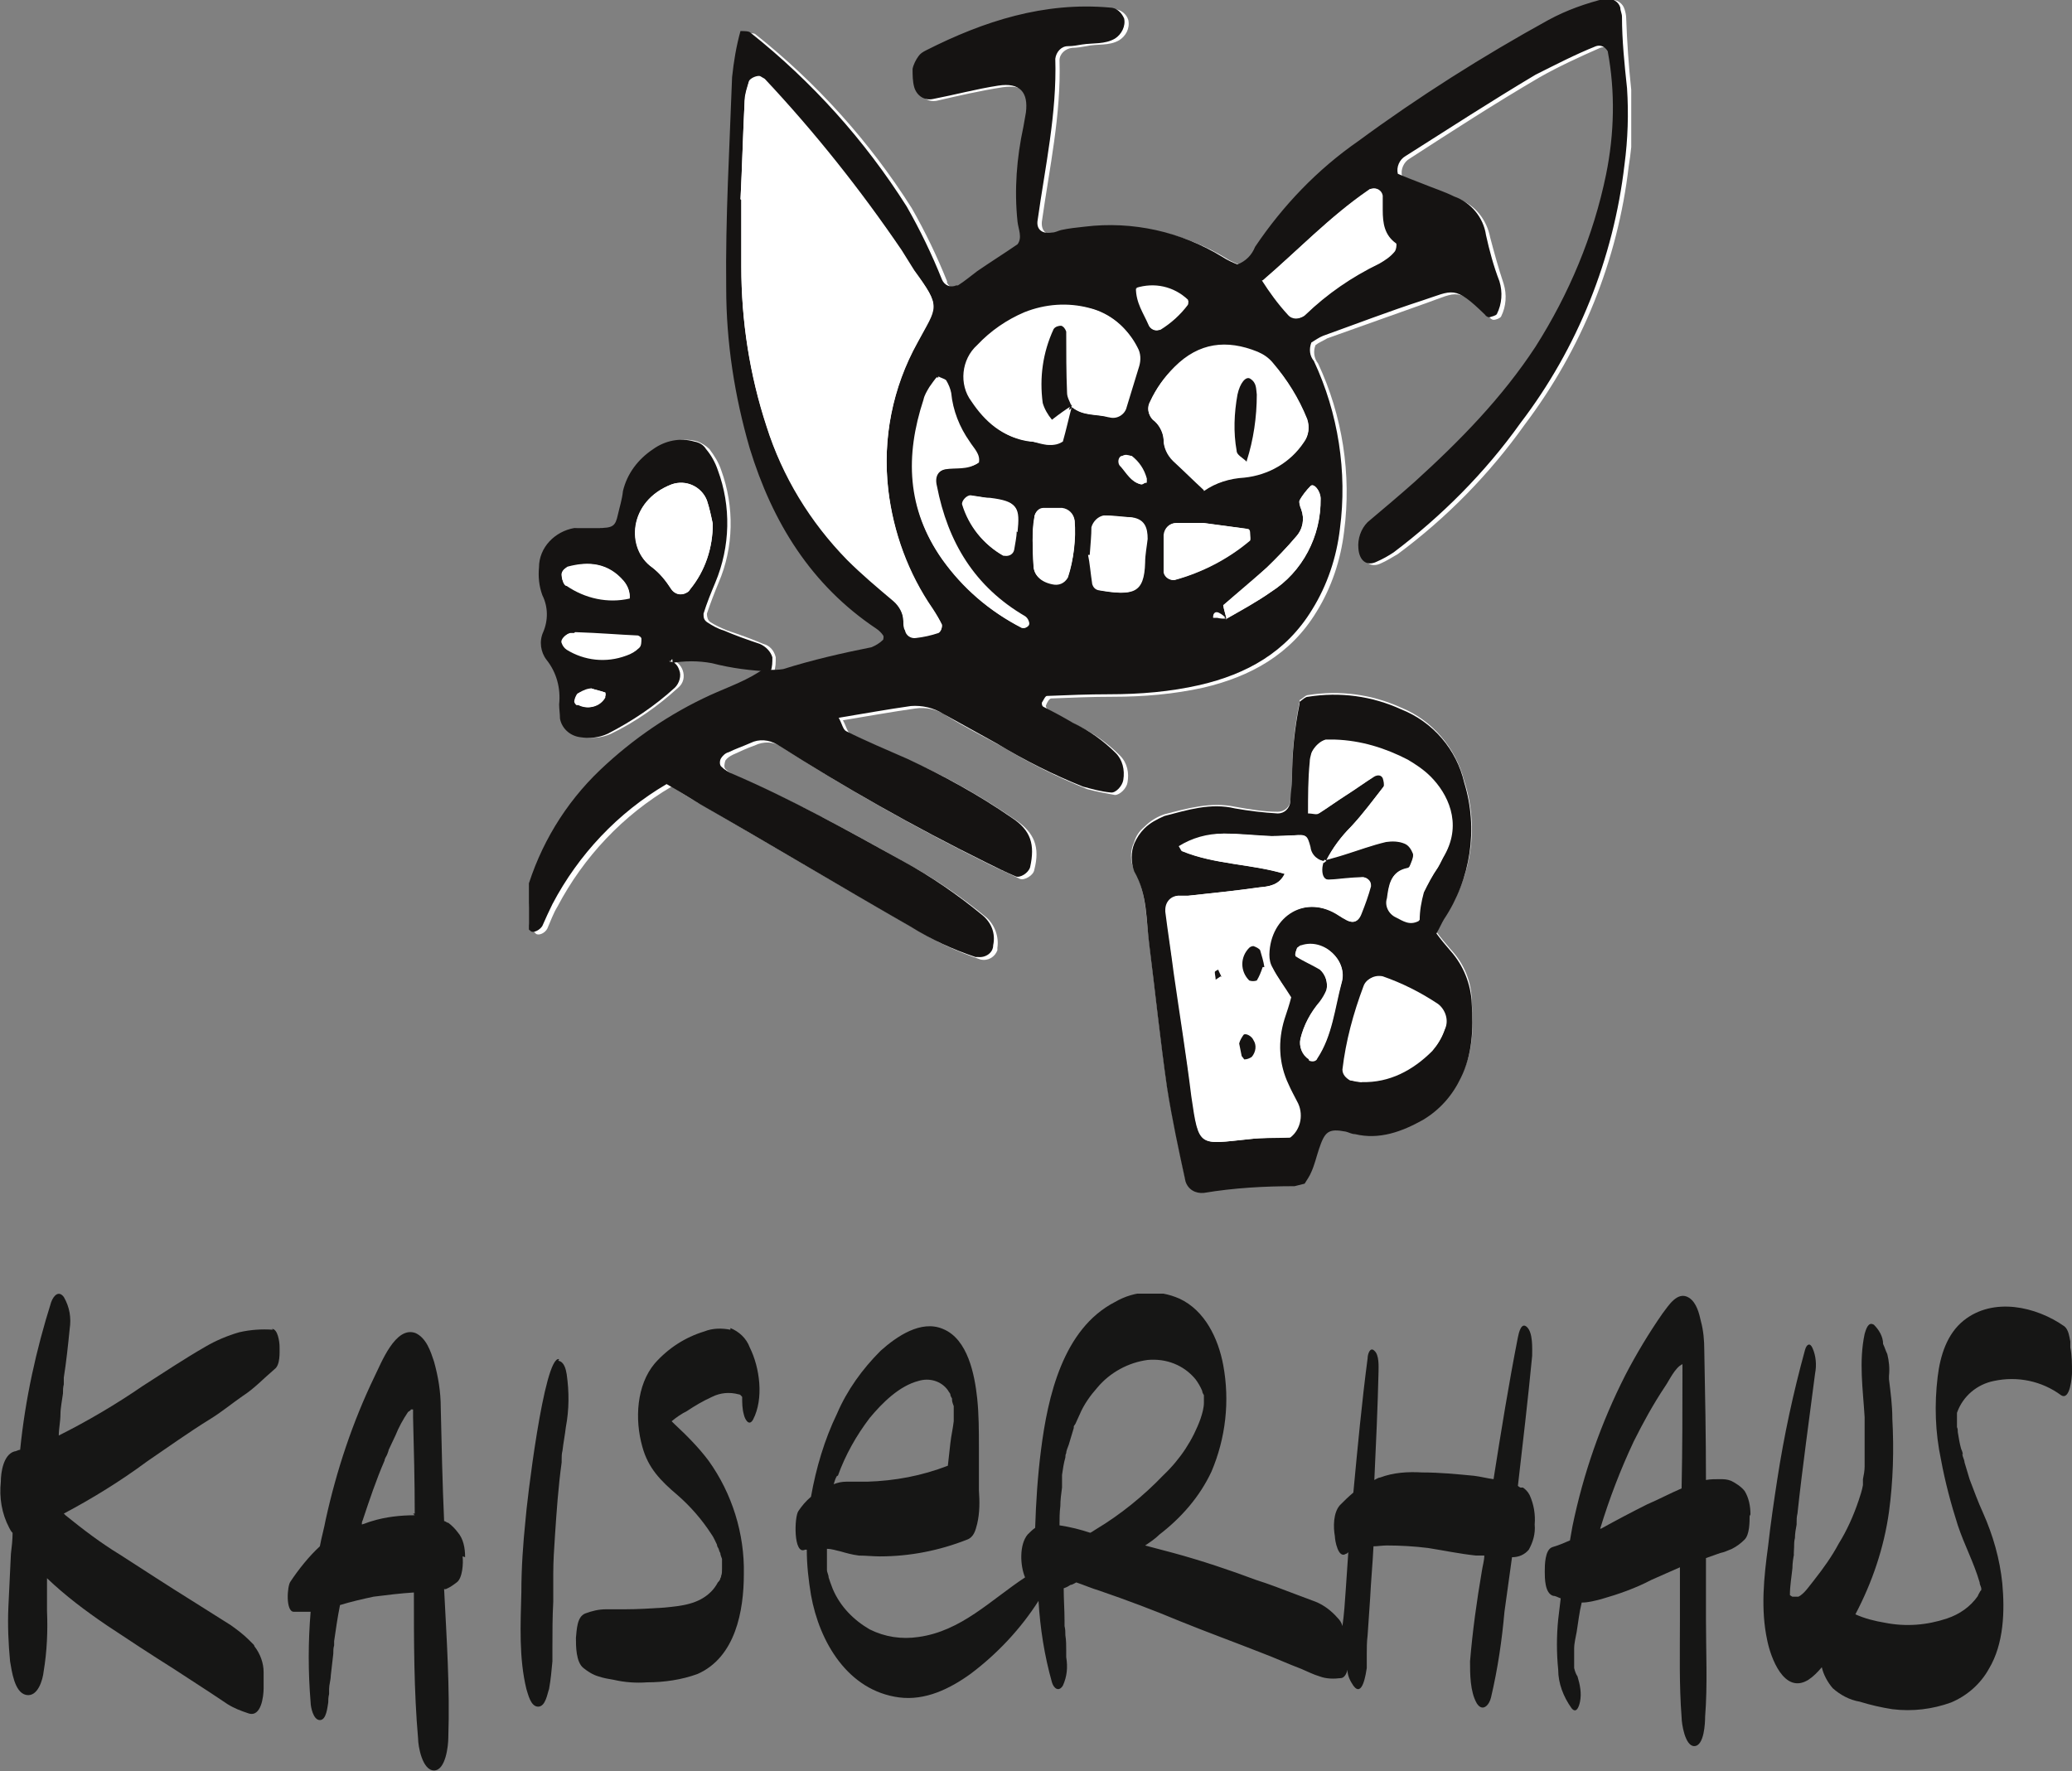
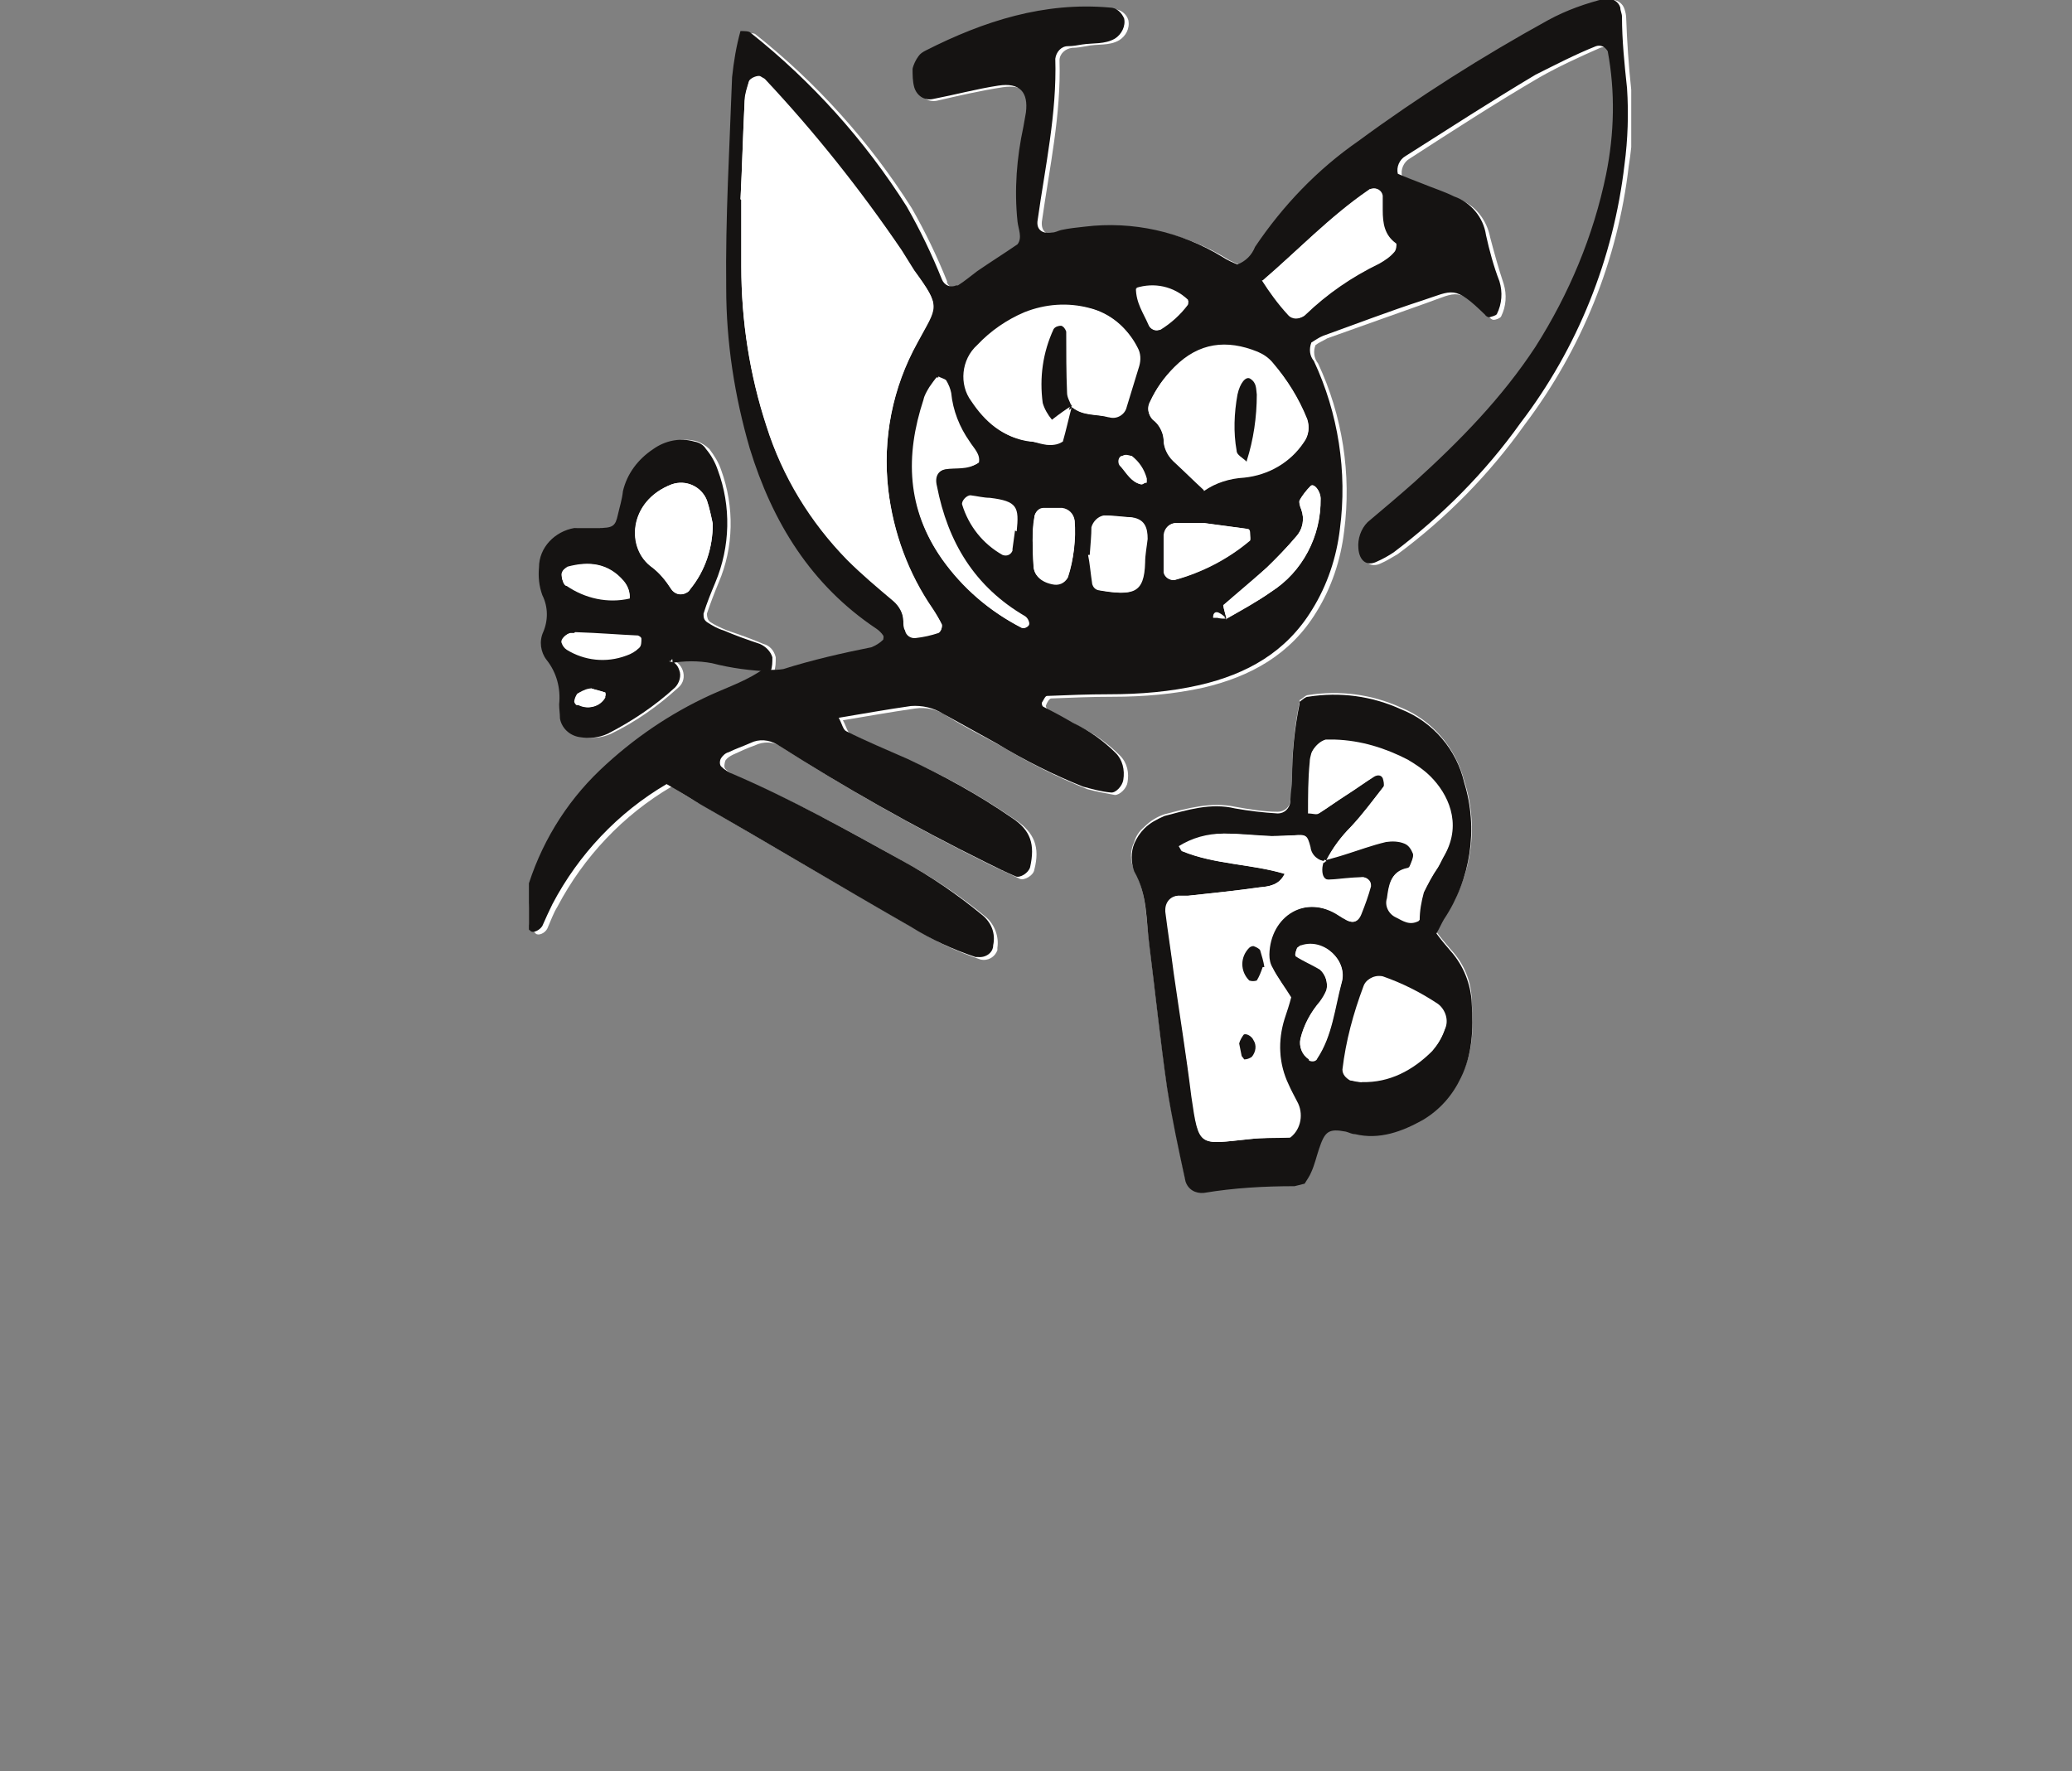
<svg xmlns="http://www.w3.org/2000/svg" id="Ebene_1" version="1.1" viewBox="0 0 246.8 211">
  <rect x="0" y="0" width="246.8" height="211" fill="#808080" stroke="none" />
  <defs>
    <style>
      .st0 {
        fill: none;
      }

      .st1 {
        fill: #151312;
      }

      .st2 {
        clip-path: url(#clippath-1);
      }

      .st3 {
        fill: #fff;
      }

      .st4 {
        fill: #161615;
      }

      .st5 {
        clip-path: url(#clippath);
      }
    </style>
    <clipPath id="clippath">
      <rect class="st0" x="63" width="131.3" height="142.1" />
    </clipPath>
    <clipPath id="clippath-1">
-       <rect class="st0" x="0" y="154.1" width="246.8" height="56.9" />
-     </clipPath>
+       </clipPath>
  </defs>
  <g id="Gruppe_308">
    <g class="st5">
      <g id="Gruppe_307">
        <path id="Pfad_31" class="st3" d="M79.8,78.9c1.6-.4,3.3-.4,4.9,0,2.3.6,4.7.9,7.1.9-2,1.6-4.4,2.3-6.6,3.3-4.8,2.2-9.3,5.3-13.1,8.9-4.2,3.9-7.2,8.9-8.8,14.5-.3,1.1-.4,2.2-.3,3.4,0,.5.5.9.8,1.3.3.3,1.1,0,1.4-.6.4-.9.7-1.8,1.2-2.6,3.1-5.9,7.8-10.9,13.6-14.3,1.4.9,2.7,1.7,4,2.4,8.4,4.9,16.7,9.8,25.1,14.6,2.4,1.5,5,2.7,7.7,3.6.9.2,1.7-.3,2-1.1,0,0,0-.2,0-.3.2-1.3-.3-2.7-1.3-3.6-2.9-2.4-6.1-4.6-9.4-6.4-6.6-3.7-13.3-7.4-20.3-10.4-.5-.2-1-.5-1.4-.9-.2-.2-.1-.7,0-1,.2-.3.5-.5.9-.7.9-.4,1.7-.8,2.6-1.1,1-.5,2.3-.5,3.2.2,8,5.1,16.3,9.8,24.8,14,1.2.6,2.4,1.1,3.6,1.7.5.2,1.6-.4,1.7-1.1.7-2.7,0-4.4-2.2-5.9-3.9-2.7-8.1-5.1-12.4-7-2.4-1.1-4.9-2.1-7.3-3.3-.4-.2-.5-.9-.9-1.6,3-.5,5.8-1,8.6-1.4,1.3-.2,2.7.1,3.8.9,2.1,1.3,4.3,2.4,6.5,3.6,3.3,2,6.7,3.7,10.2,5.1,1.1.3,2.2.5,3.3.7.6,0,1.4-.8,1.5-1.5.2-1.1,0-2.3-.9-3.2-1.5-1.5-3.2-2.7-5.1-3.6-1.2-.6-2.3-1.2-3.5-1.9-.1,0-.3-.4-.2-.5.1-.3.4-.8.6-.8,2.5-.1,4.9-.2,7.4-.2,3.6,0,7.2-.3,10.8-1.1,5.5-1.3,10.3-3.9,13.4-9,1.8-2.9,2.9-6.2,3.3-9.6.9-6.8-.2-13.8-3.1-20-.5-.6-.6-1.5-.3-2.2.4-.3.9-.5,1.4-.8,3.9-1.4,7.9-2.8,11.8-4.2,3.7-1.3,3.8-2,7.5,1.7.1.1.3.3.5.3.3,0,.8-.2.9-.4.6-1.2.7-2.6.3-3.9-.6-1.8-1.1-3.6-1.6-5.5-.4-2.1-1.8-3.9-3.8-4.6-1.2-.5-2.5-1-3.7-1.5-1-.4-2.1-.9-3-1.2-.2-.8.2-1.7.9-2.1,5.1-3.3,10.2-6.6,15.5-9.7,2.3-1.3,4.7-2.4,7.2-3.5.5-.2,1.1,0,1.4.6.9,4.9.8,9.9-.2,14.7-1.6,7.3-4.4,14.2-8.4,20.5-3.9,6.2-9,11.3-14.4,16.1-1.8,1.7-3.8,3.2-5.6,4.8-.8.8-1.3,1.9-1.1,3.1,0,1.5,1,2.2,2.2,1.6.7-.3,1.3-.7,2-1.1,5.8-4.3,10.9-9.5,15.1-15.4,6.8-9,11.1-19.6,12.4-30.8.5-3,.6-6.1.3-9.1-.3-2.8-.5-5.7-.6-8.5,0-.4-.1-.8-.2-1.1-.2-.7-.9-1.2-1.7-1.1-2.4.6-4.7,1.4-6.9,2.6-7.8,4.3-15.4,9.1-22.6,14.4-4.8,3.4-9,7.6-12.3,12.6-.4.9-1.2,1.7-2.1,2.1-.5-.3-1.2-.5-1.8-.9-4.9-3-10.7-4.3-16.4-3.6-.9.1-1.9.3-2.8.4-.4,0-.7.2-1.1.3-1.2.2-1.8-.4-1.7-1.5.9-6.4,2.3-12.7,2.1-19.2,0-.8.7-1.4,1.5-1.5.6,0,1.1-.1,1.7-.2,1.3-.3,2.7,0,3.9-.7.8-.5,1.3-1.4,1.1-2.4-.2-.7-.9-1.3-1.7-1.3-7.9-.7-15,1.6-21.9,5.1-.3.2-.6.4-.9.7-.3.4-.6,1-.7,1.5,0,.8,0,1.5.2,2.2.2,1,1.2,1.6,2.2,1.4,2.6-.6,5.2-1.2,7.8-1.6,2.6-.4,3.7.8,3.3,3.2,0,.6-.2,1.1-.3,1.7-1,3.7-.9,7.5-.7,11.3,0,.9.5,1.8,0,2.7-1.6,1.1-3.2,2.1-4.8,3.2-.8.5-1.5,1.1-2.3,1.7-.6.4-1.4.2-1.8-.5,0,0,0-.1,0-.2-1.2-3-2.6-5.9-4.2-8.7-5-7.9-11.3-14.9-18.6-20.7-.2-.2-.7-.1-1.2-.2-.5,1.8-.8,3.7-1,5.5-.3,8.4-.8,16.7-.7,25.1,0,6.5.9,12.9,2.8,19.1,2.7,8.8,7.2,16.3,15.1,21.5.3.2.5.5.8.8,0,.2,0,.3,0,.5-.4.4-.9.7-1.4.9-3.5.7-7.1,1.5-10.5,2.6-.6.1-1.1.2-1.7.1.2-.5.2-1.1.2-1.7-.2-.8-.7-1.4-1.5-1.6-1.4-.6-2.8-1.1-4.3-1.6-.7-.3-1.4-.6-2-1-.3-.2-.4-.6-.4-1,.4-1.2.9-2.5,1.4-3.7,1.8-4.2,1.9-9,.3-13.4-.3-.9-.8-1.7-1.4-2.5-.4-.4-.9-.7-1.4-.9-1.7-.5-3.5-.1-4.9.9-1.8,1.1-3.1,2.9-3.6,5-.2.9-.4,1.8-.6,2.8-.4,1.4-.7,1.7-2.4,1.6-.9,0-1.9,0-2.8,0-2.3.3-4.1,2.3-4.2,4.7,0,1.1,0,2.3.4,3.3.7,1.4.8,3,.1,4.4-.5,1.1-.3,2.3.4,3.3,1.2,1.5,1.7,3.4,1.5,5.3,0,.6,0,1.1.1,1.7.2,1.1,1.2,2,2.3,2.2,1.1.2,2.3.1,3.4-.4,2.9-1.4,5.6-3.3,8-5.5.6-.5.8-1.3.5-2.1-.2-.5-.6-1-1.2-1.1v.2Z" />
        <path id="Pfad_32" class="st3" d="M154.8,83.6c-.6,2.9-.9,5.9-.9,8.9,0,.9,0,1.9-.2,2.8,0,.8-.7,1.4-1.5,1.4-1.7,0-3.4-.3-5.1-.6-2.9-.6-5.7.2-8.4.9-.9.3-1.7.8-2.4,1.5-.6.5-1,1.1-1.2,1.8-.5,1-.5,2.3,0,3.3,1.5,2.8,1.4,5.9,1.8,8.8.7,5.7,1.3,11.3,2.1,16.9.6,3.7,1.4,7.4,2.2,11.2.3.9,1.2,1.5,2.2,1.4,3.6-.6,7.2-.8,10.8-.8.4,0,.8-.2,1.2-.3.3-.4.6-.9.8-1.4.3-.9.6-1.8.9-2.7.7-2.2,1.2-2.5,3.2-2.1.4,0,.7.2,1.1.3,3,.7,5.7-.3,8.1-1.7,2-1.2,3.5-2.9,4.5-5,1.5-2.8,1.5-5.8,1.3-8.9,0-2.3-.9-4.5-2.5-6.2-.6-.7-1.2-1.4-1.7-2.1.4-.7.6-1.2.9-1.7,3.3-4.8,4.2-10.8,2.4-16.3-1-3.9-3.8-7.2-7.5-8.7-3.5-1.6-7.3-2.1-11.1-1.5-.3,0-.6.4-1,.6" />
        <path id="Pfad_33" class="st1" d="M91.6,79.8c.6,0,1.1,0,1.7-.1,3.5-1.1,7-1.9,10.5-2.6.5-.2,1-.5,1.4-.9,0-.1.1-.3,0-.5-.2-.3-.5-.6-.8-.8-7.8-5.2-12.4-12.7-15.1-21.5-1.8-6.2-2.8-12.6-2.8-19.1-.1-8.4.4-16.7.7-25.1.2-1.9.5-3.7,1-5.5.5,0,1,0,1.2.2,7.3,5.8,13.6,12.8,18.6,20.7,1.6,2.8,3,5.7,4.2,8.7.3.7,1,1,1.7.7,0,0,.1,0,.2,0,.8-.5,1.5-1.1,2.3-1.7,1.6-1.1,3.2-2.1,4.8-3.2.6-.8.1-1.8,0-2.7-.4-3.8-.1-7.6.7-11.3.1-.6.2-1.1.3-1.7.3-2.4-.7-3.6-3.3-3.2-2.6.4-5.2,1.1-7.8,1.6-1,.2-1.9-.4-2.2-1.4-.2-.7-.2-1.5-.2-2.2.1-.5.4-1.1.7-1.5.2-.3.5-.5.9-.7,6.9-3.5,14.1-5.8,21.9-5.1.8,0,1.4.6,1.7,1.3.2.9-.3,1.9-1.1,2.4-1.2.7-2.6.5-3.9.7-.6.1-1.1.2-1.7.2-.8,0-1.4.7-1.5,1.5.2,6.5-1.2,12.8-2.1,19.2-.2,1.1.5,1.7,1.7,1.5.4,0,.7-.2,1.1-.3.9-.2,1.9-.3,2.8-.4,5.7-.7,11.5.6,16.4,3.6.6.4,1.3.7,1.8.9,1-.4,1.7-1.1,2.1-2.1,3.3-4.9,7.4-9.2,12.3-12.6,7.2-5.3,14.8-10.1,22.6-14.4,2.2-1.2,4.5-2,6.9-2.6.8,0,1.5.4,1.7,1.1,0,.4.2.7.2,1.1,0,2.8.3,5.7.6,8.5.2,3,.1,6.1-.3,9.1-1.3,11.2-5.6,21.9-12.4,30.8-4.2,5.9-9.4,11.1-15.1,15.4-.6.4-1.3.8-2,1.1-1.2.6-2.1-.1-2.2-1.6-.1-1.1.3-2.3,1.1-3.1,1.9-1.6,3.8-3.2,5.6-4.8,5.4-4.9,10.4-10,14.4-16.1,4-6.3,6.9-13.2,8.4-20.5,1-4.9,1.1-9.9.2-14.7-.3-.5-.8-.8-1.4-.6-2.5,1-4.8,2.2-7.2,3.4-5.2,3.1-10.3,6.4-15.5,9.7-.7.4-1.1,1.3-.9,2.1.9.4,2,.8,3,1.2,1.2.5,2.5.9,3.7,1.5,2,.7,3.5,2.5,3.8,4.6.4,1.8.9,3.7,1.6,5.5.4,1.3.3,2.7-.3,3.9-.1.2-.6.3-.9.4-.1,0-.4-.1-.5-.3-3.7-3.6-3.8-2.9-7.5-1.7-4,1.3-7.9,2.8-11.8,4.2-.5.2-.9.5-1.4.8-.3.8-.2,1.6.3,2.2,2.9,6.2,4,13.2,3.1,20-.4,3.4-1.5,6.7-3.3,9.6-3.1,5.1-7.8,7.7-13.4,9-3.5.8-7.1,1.1-10.8,1.1-2.5,0-4.9.1-7.4.2-.2,0-.4.5-.6.8,0,.2,0,.4.2.5,1.2.6,2.3,1.2,3.5,1.9,1.9.9,3.6,2.1,5.1,3.6.8.8,1.1,2,.9,3.2-.1.7-.9,1.6-1.5,1.5-1.1-.1-2.2-.4-3.3-.7-3.5-1.4-6.9-3.1-10.2-5.1-2.2-1.2-4.3-2.4-6.5-3.6-1.1-.7-2.5-1-3.8-.9-2.8.4-5.6.9-8.6,1.4.4.7.5,1.4.9,1.6,2.4,1.2,4.8,2.2,7.3,3.3,4.3,2,8.5,4.3,12.4,7,2.3,1.5,2.8,3.2,2.2,5.9-.2.7-1.2,1.3-1.7,1.1-1.2-.5-2.4-1.1-3.6-1.7-8.5-4.2-16.8-8.9-24.8-14-1-.6-2.2-.7-3.2-.2-.9.4-1.8.7-2.6,1.1-.4.1-.7.4-.9.7-.2.3-.2.8,0,1,.4.4.9.7,1.4.9,7,3,13.6,6.7,20.3,10.4,3.3,1.8,6.5,4,9.4,6.4,1.1.9,1.6,2.2,1.3,3.6,0,.9-.9,1.5-1.8,1.4,0,0-.2,0-.3,0-2.7-.9-5.3-2.1-7.7-3.6-8.4-4.8-16.7-9.8-25.1-14.6-1.3-.8-2.6-1.6-4-2.4-5.8,3.4-10.5,8.4-13.6,14.3-.4.8-.8,1.7-1.2,2.6-.3.5-1.1.9-1.4.6-.4-.3-.7-.8-.8-1.3,0-1.1,0-2.3.3-3.4,1.6-5.5,4.6-10.5,8.8-14.5,3.9-3.7,8.3-6.7,13.1-8.9,2.2-1,4.6-1.8,6.6-3.3h-.1M146.1,73.7c1.8-1.1,3.6-2,5.3-3.2,3.7-2.4,6-6.6,5.9-11.1,0-.9-.8-1.9-1.2-1.5-.5.5-1,1.1-1.3,1.7-.1.2,0,.7.2,1.1.4,1.1.2,2.3-.6,3.2-1.1,1.3-2.3,2.6-3.5,3.7-1.7,1.6-3.4,3-5.2,4.5.1.6.3,1.1.4,1.6-.3-.3-.5-.5-.9-.7-.4-.2-.7,0-.7.5.2,0,.3,0,.5,0,.4,0,.7,0,1.1.1M127.6,48.4c1.2,1.1,2.8.9,4.2,1.2.9.3,1.9-.2,2.2-1.1,0,0,0,0,0-.1.5-1.6,1-3.3,1.5-4.9.2-.7.2-1.5-.2-2.2-1-2.3-3.1-4-5.5-4.6-2.6-.7-5.3-.5-7.8.5-2.1.9-4,2.2-5.6,3.9-1.9,1.7-2.2,4.7-.7,6.7,1.6,2.4,3.7,4.3,6.8,4.7,1.3.2,2.5,1,3.9,0,.4-1.4.7-2.9,1.1-4.3h0ZM88.2,23.8h.1c0,2.7,0,5.3,0,8,0,6.5,1,12.9,3,19,1.9,6,5.2,11.4,9.6,15.9,1.7,1.7,3.6,3.3,5.5,4.9.7.6,1.2,1.5,1.2,2.4,0,.4,0,.8.2,1.1.1.6.7,1,1.3.9.9-.1,1.8-.3,2.7-.6.3-.2.4-.6.4-.9-.3-.7-.7-1.3-1.1-1.9-2.9-4.2-4.7-9.1-5.3-14.2-.7-6.1.5-12.2,3.5-17.6,2.3-4.3,2.9-4.1-.4-8.5-.6-.8-1-1.6-1.5-2.4-4.9-7.2-10.4-14-16.3-20.4-.1-.1-.3-.2-.5-.3-.3-.2-1.3.2-1.4.6-.2.7-.4,1.4-.5,2.2-.2,4-.3,7.9-.5,11.9M143.4,58.4c1.4-.9,3.1-1.5,4.8-1.6,2.9-.3,5.5-1.8,7.1-4.2.6-.8.7-1.8.4-2.7-1-2.5-2.4-4.7-4.1-6.7-.5-.6-1.1-1-1.8-1.3-3.7-1.5-7-1.1-9.9,1.8-1.2,1.2-2.2,2.6-2.9,4.1-.4.7-.3,1.5.3,2.1.7.6,1.2,1.5,1.3,2.4,0,1,.5,1.8,1.1,2.5,1.2,1.2,2.5,2.3,3.7,3.5M150.4,33.4c.9,1.5,2,2.9,3.1,4.1.6.5,1.5.5,2,0,2.6-2.5,5.5-4.5,8.8-6.1.7-.4,1.3-.8,1.8-1.4.2-.2.3-.9.2-1-1.4-1-1.6-2.4-1.6-4,0-.6,0-1.1,0-1.7-.1-.6-.7-1-1.3-.8-.1,0-.3,0-.4.2-4.5,3.1-8.3,7-12.5,10.7M111.7,44.8c-.4.4-.7.9-1,1.3-.3.5-.6,1-.7,1.5-2.2,6.7-2,13,2.2,19,2.4,3.4,5.6,6.2,9.4,8.1.3.2.6.1.8-.1,0,0,0-.1,0-.2,0-.4-.2-.7-.5-.9-6-3.5-9.2-8.8-10.5-15.5-.2-1.2.2-1.9,1.2-2.1,1.3-.2,2.6.1,3.8-.7.2-1.1-.5-1.8-1.1-2.5-1.2-1.7-2-3.7-2.2-5.8,0-.6-.3-1.1-.6-1.5-.2-.3-.6-.3-1-.5M129.8,66.1c.1.9.2,2.2.5,3.5.1.4.4.6.7.7,4,.7,5.3.4,5.4-3.3,0-.9.2-1.9.3-2.8,0-1.3-.3-2.5-2.2-2.6-.9,0-1.9-.1-2.8-.2-.8.1-1.4.7-1.5,1.4,0,.9-.1,1.9-.2,3.3M143.4,62.3c-.6,0-2,0-3.3,0-.8,0-1.4.6-1.5,1.4,0,1.5,0,3,0,4.5.1.5.6.9,1.2.9,3.3-.9,6.4-2.5,9-4.7.2-.2,0-.7,0-1,0-.2-.2-.3-.3-.4-1.5-.2-3-.4-5.2-.7M123,64.4c0,1,0,2,.1,2.9,0,1.2.8,1.9,2.2,2.2.7.2,1.5-.1,1.9-.8.7-2.2,1-4.5.8-6.7-.1-.8-.7-1.4-1.5-1.5-.7,0-1.5,0-2.2,0-.6,0-1,.5-1.1,1.1-.1.9-.2,1.8-.2,2.7M121.1,63.3c.3-2.9.1-3.6-3.2-4-.7,0-1.5-.2-2.3-.3-.5,0-1.1.7-1,1.1.8,2.6,2.5,4.7,4.8,6,.5.2,1,0,1.2-.5,0,0,0-.1,0-.2.1-.7.2-1.5.3-2.2M135.3,34.3c0,1.8.9,3,1.5,4.4.2.5.8.8,1.3.6,0,0,0,0,.1,0,1.3-.8,2.4-1.8,3.3-3,0-.1.1-.5,0-.5-1.7-1.5-4-2.1-6.2-1.4M136.5,57.5c0-.2.1-.3,0-.5-.3-1.1-.9-2-1.8-2.7-.3-.1-.7-.2-1,0-.5,0-.7.9-.2,1.3.7.8,1.2,1.8,2.4,2.1.1,0,.3-.1.4-.2" />
        <path id="Pfad_34" class="st1" d="M154.8,83.6c.4-.3.7-.6,1-.6,3.8-.6,7.6-.1,11.1,1.5,3.8,1.5,6.6,4.8,7.5,8.7,1.7,5.5.8,11.5-2.4,16.3-.3.5-.5,1-.9,1.7.5.7,1.1,1.4,1.7,2.1,1.5,1.7,2.4,3.9,2.5,6.2.2,3,.1,6.1-1.3,8.9-1,2.1-2.5,3.8-4.5,5-2.5,1.4-5.2,2.4-8.1,1.7-.4,0-.7-.2-1.1-.3-2.1-.4-2.5,0-3.2,2.1-.3.9-.5,1.8-.9,2.7-.2.5-.5.9-.8,1.4-.4.1-.8.2-1.2.3-3.6,0-7.2.2-10.8.8-1,.1-1.9-.4-2.2-1.4-.8-3.7-1.6-7.4-2.2-11.2-.8-5.6-1.4-11.3-2.1-16.9-.4-3-.2-6-1.8-8.8-.4-1.1-.4-2.3,0-3.3.3-.7.7-1.3,1.2-1.8.7-.7,1.5-1.1,2.4-1.5,2.7-.7,5.5-1.6,8.4-.9,1.7.3,3.4.5,5.1.6.8,0,1.4-.6,1.5-1.4,0-.9.2-1.9.2-2.8,0-3,.3-6,.9-8.9M157.9,102.6c-1,0-1.8-.7-1.9-1.7-.4-1.5-.5-1.5-1.8-1.4-.9,0-1.9.1-2.8.1-1.9,0-3.8-.3-5.7-.3-1.9,0-3.7.5-5.3,1.5.2.3.3.6.4.6,3.9,1.6,8.2,1.5,12.2,2.7-.7,1.4-1.9,1.5-3,1.6-2.8.4-5.7.7-8.5,1-.4,0-.8,0-1.1,0-.9,0-1.6.7-1.6,1.7,0,0,0,.2,0,.2.3,2.4.7,4.9,1,7.3.7,4.9,1.5,9.8,2.1,14.7.9,6.2.9,5.7,6.8,5.1,1.7-.2,3.4-.1,4.9-.2,1.3-1,1.6-2.9.8-4.3-.3-.7-.7-1.3-1-2-1.1-2.4-1.3-5.2-.5-7.8.3-.9.5-1.8.8-2.6-.8-1.3-1.5-2.4-2.2-3.5-.3-.5-.4-1-.4-1.6,0-4.6,4.4-7.3,8.4-4.6.2.1.3.2.5.3,1.1.7,1.7.5,2.1-.6.4-1.1.7-2.2,1.1-3.2,0-.5-.2-1-.8-1.1,0,0-.1,0-.2,0-1.3,0-2.6.2-4,.3-.5,0-.9-.4-.8-1.2,0-.4.1-.7.2-1.1.9-.3,1.8-.5,2.7-.8,1.6-.5,3.2-1.1,4.9-1.5.7-.1,1.5,0,2.2.2.5.2.9.7,1,1.2,0,.5-.2,1.1-.4,1.5-.1.2-.3.3-.4.3-1.9.4-2.1,1.9-2.3,3.5-.3.9.2,1.9,1.1,2.3.8.4,1.6,1,2.7.4,0-1.1.2-2.2.5-3.3.5-1,1-2,1.7-3,.3-.5.5-1,.8-1.5,2.1-3.8.3-7.3-1.7-9.3-.8-.8-1.7-1.4-2.7-2-2.7-1.4-5.6-2.3-8.7-2.4-.4,0-.8,0-1.1,0-.7.2-1.3.8-1.6,1.5,0,.4-.2.7-.2,1.1,0,2-.1,4.1-.2,6.1.6,0,1,.1,1.3,0,1.1-.7,2.2-1.5,3.3-2.2s2.2-1.5,3.3-2.2c.4-.3.8-.2,1,.2.1.3.3.8.1,1-1.3,1.6-2.5,3.3-3.9,4.8-1.2,1.2-2.3,2.6-3,4.1M162.2,128.9c3.3.1,6.1-1.4,8.4-3.7.6-.7,1.1-1.5,1.4-2.4.5-1.1.2-2.3-.8-3-2-1.4-4.2-2.5-6.6-3.3-.9-.3-1.9.1-2.2,1,0,0,0,0,0,0-1.2,3.2-2.1,6.5-2.5,9.9,0,.6.4,1,.9,1.3.4,0,.8.1,1.3.2M155.9,126.2c.3.2.6.2.9,0,0,0,0-.1.1-.2,1.8-2.7,2-6,2.9-9,.7-2.6-2.1-5.3-4.8-4.4-.2,0-.3.2-.5.3-.1.3-.3.8-.2.9.9.6,2,1.1,2.9,1.6.7.7,1,1.6.8,2.5-.2.5-.5,1-.8,1.4-1.1,1.3-1.9,2.8-2.3,4.4-.2.9.2,1.9,1,2.4" />
        <path id="Pfad_35" class="st1" d="M79.7,78.7c.6.1,1,.5,1.2,1.1.3.7,0,1.6-.5,2.1-2.4,2.2-5.1,4-8,5.5-1.1.5-2.2.6-3.4.4-1.2-.2-2.1-1.1-2.3-2.2,0-.6-.1-1.1-.1-1.7.2-1.9-.3-3.8-1.5-5.3-.7-.9-.9-2.2-.4-3.3.6-1.4.6-3-.1-4.4-.4-1.1-.5-2.2-.4-3.3,0-2.4,1.9-4.3,4.2-4.7.9,0,1.9,0,2.8,0,1.8,0,2.1-.2,2.4-1.6.2-.9.5-1.8.6-2.8.5-2.1,1.8-3.8,3.6-5,1.4-1,3.2-1.4,4.9-.9.6.1,1.1.4,1.4.9.6.7,1.1,1.6,1.4,2.5,1.6,4.3,1.5,9.1-.3,13.4-.5,1.2-1,2.4-1.4,3.7,0,.4,0,.7.4,1,.6.4,1.3.8,2,1,1.4.6,2.8,1.1,4.3,1.6.7.3,1.3.9,1.5,1.6,0,.6,0,1.1-.2,1.7h.1c-2.4-.1-4.8-.4-7.1-1-1.6-.3-3.3-.3-4.9,0,.3-.5.4-.5.3,0l-.4-.2M84.9,62.4c-.2-1-.4-1.9-.7-2.8-.7-1.7-2.5-2.5-4.2-1.9-5.2,2-5.4,7.7-2.3,9.9.9.7,1.6,1.6,2.2,2.5.4.7,1.2.9,1.9.5.2-.1.3-.2.4-.4,1.8-2.2,2.7-4.9,2.7-7.8M75,71.3c0-.8-.2-1.5-.7-2.1-1.8-2.1-4.1-2.4-6.7-1.7-.3.2-.6.4-.7.8,0,.3,0,.7.2,1,0,.2.2.3.4.4,2.2,1.5,4.9,2.1,7.5,1.5M68.4,75.4c.4,0,0,0-.4,0-.5,0-1.2.8-1,1.1.1.3.3.6.6.8,2.2,1.3,4.8,1.5,7.1.7.5-.2,1-.5,1.5-.9.2-.2.2-.7.2-1,0-.2-.2-.3-.4-.4-2.3-.1-4.5-.3-7.5-.4M70.5,82c-.5,0-1,.2-1.5.5-.2.1-.3.6-.4,1,0,.1.2.3.3.4,1.1.7,2.6.3,3.2-.8,0,0,0-.1,0-.2,0-.1,0-.4,0-.4-.5-.2-1.1-.3-1.7-.5" />
        <path id="Pfad_36" class="st3" d="M88.2,23.8c.2-4,.3-8,.5-11.9,0-.7.3-1.5.5-2.2.1-.4,1.1-.8,1.4-.6.2.1.3.2.5.3,6,6.4,11.4,13.2,16.3,20.4.5.8,1,1.6,1.5,2.4,3.2,4.4,2.7,4.2.4,8.5-3,5.4-4.2,11.5-3.5,17.6.6,5.1,2.4,10,5.3,14.2.4.6.8,1.3,1.1,1.9,0,.4-.1.7-.4.9-.9.3-1.8.5-2.7.6-.6,0-1.1-.3-1.3-.9-.1-.4-.2-.7-.2-1.1,0-1-.5-1.8-1.2-2.4-1.9-1.6-3.8-3.2-5.5-4.9-4.4-4.5-7.7-9.9-9.6-15.9-2-6.1-3-12.5-3-19,0-2.7,0-5.3,0-8h-.1" />
        <path id="Pfad_37" class="st3" d="M127.7,48.3c-.4,1.5-.7,2.9-1.1,4.3-1.4.9-2.6,0-3.9,0-3.1-.4-5.1-2.3-6.8-4.7-1.5-2.1-1.3-5,.7-6.7,1.6-1.7,3.5-3,5.6-3.9,2.5-1,5.2-1.2,7.8-.5,2.4.7,4.4,2.4,5.5,4.6.4.7.4,1.5.2,2.2-.5,1.6-1,3.3-1.5,4.9-.2.9-1.2,1.5-2.1,1.2,0,0,0,0-.1,0-1.4-.4-3-.1-4.3-1.2-.3-.5-.4-1-.5-1.5,0-2.4,0-4.9-.1-7.3,0-.3-.3-.6-.6-.7-.4,0-.7.1-.9.4-1.3,2.7-1.7,5.8-1.3,8.8.3.7.7,1.4,1.1,2,.9-.6,1.7-1.2,2.4-1.7" />
        <path id="Pfad_38" class="st3" d="M143.4,58.4c-1.3-1.2-2.5-2.4-3.7-3.5-.7-.7-1.1-1.6-1.1-2.5,0-.9-.5-1.8-1.3-2.4-.5-.5-.7-1.4-.3-2.1.7-1.6,1.7-3,2.9-4.1,2.9-2.9,6.2-3.3,9.9-1.8.7.3,1.3.7,1.8,1.3,1.8,2,3.1,4.3,4.1,6.7.3.9.2,1.9-.4,2.7-1.6,2.4-4.2,3.9-7.1,4.2-1.7.1-3.4.6-4.8,1.6M148.5,55c.9-2.5,1.3-5.2,1.2-7.9,0-.7,0-1.5-.8-1.9-.6-.4-1.2.4-1.5,1.9-.5,2.2-.5,4.5-.1,6.7,0,.4.7.7,1.2,1.3" />
        <path id="Pfad_39" class="st3" d="M150.4,33.4c4.2-3.6,8-7.6,12.5-10.7.5-.4,1.2-.3,1.5.2,0,.1.2.3.2.4,0,.6,0,1.1,0,1.7,0,1.6.1,3,1.6,4,.1,0,0,.8-.2,1-.5.5-1.1,1-1.8,1.4-3.2,1.5-6.2,3.6-8.8,6.1-.6.6-1.5.6-2,0-1.2-1.3-2.2-2.7-3.1-4.1" />
        <path id="Pfad_40" class="st3" d="M111.7,44.8c.3.2.8.3,1,.5.3.5.5,1,.6,1.5.2,2.1,1,4.1,2.2,5.8.5.8,1.3,1.5,1.1,2.5-1.2.8-2.5.4-3.8.7-1,.2-1.5.9-1.2,2.1,1.3,6.7,4.5,12,10.5,15.5.3.2.5.6.5.9,0,.3-.4.5-.7.5,0,0-.2,0-.2,0-3.7-1.9-6.9-4.7-9.4-8.1-4.2-5.9-4.4-12.3-2.2-19,.2-.5.4-1,.7-1.5.3-.5.7-.9,1-1.3" />
        <path id="Pfad_41" class="st3" d="M129.8,66.1c.1-1.4.2-2.3.2-3.3.2-.7.8-1.3,1.5-1.4.9,0,1.9.1,2.8.2,1.9.1,2.2,1.3,2.2,2.6,0,.9-.2,1.9-.3,2.8,0,3.7-1.4,4-5.4,3.3-.4-.1-.6-.4-.7-.7-.2-1.3-.3-2.6-.5-3.5" />
        <path id="Pfad_42" class="st3" d="M143.4,62.3c2.2.3,3.7.5,5.2.7.2,0,.3.2.3.4,0,.3.1.9,0,1-2.6,2.2-5.7,3.8-9,4.7-.6,0-1.1-.3-1.2-.9,0-1.5,0-3,0-4.5,0-.8.7-1.4,1.5-1.4,1.3,0,2.6,0,3.3,0" />
        <path id="Pfad_43" class="st3" d="M123,64.4c0-.9,0-1.8.2-2.7,0-.6.5-1.1,1.1-1.1.7,0,1.5,0,2.2,0,.8.1,1.4.7,1.5,1.5.1,2.3-.1,4.6-.8,6.7-.4.7-1.1,1-1.9.8-1.4-.3-2.1-1.1-2.2-2.2,0-.9,0-1.9-.1-2.9" />
        <path id="Pfad_44" class="st3" d="M146.1,73.8c-.1-.5-.3-1.1-.4-1.7,1.7-1.5,3.5-3,5.2-4.5,1.2-1.2,2.4-2.4,3.5-3.7.8-.9,1-2.1.6-3.2-.1-.4-.3-.8-.2-1.1.4-.6.8-1.2,1.3-1.7.4-.4,1.2.6,1.2,1.5,0,4.5-2.1,8.7-5.9,11.1-1.7,1.2-3.5,2.2-5.3,3.2h0" />
-         <path id="Pfad_45" class="st3" d="M121.1,63.3c0,.7-.2,1.5-.3,2.2-.1.5-.6.8-1.1.7,0,0-.1,0-.2,0-2.3-1.3-4-3.5-4.8-6-.1-.4.5-1.2,1-1.1.8,0,1.5.2,2.3.3,3.3.4,3.5,1.1,3.2,4" />
        <path id="Pfad_46" class="st3" d="M135.3,34.3c2.2-.7,4.5-.2,6.2,1.4,0,0,0,.4,0,.5-.9,1.2-2,2.2-3.3,3-.5.3-1.1,0-1.3-.4,0,0,0,0,0-.1-.6-1.4-1.5-2.6-1.5-4.4" />
        <path id="Pfad_47" class="st3" d="M136.5,57.5c-.2,0-.3.2-.5.2-1.2-.2-1.7-1.3-2.4-2.1-.5-.5-.3-1.2.2-1.3.3,0,.7,0,1,0,.9.7,1.5,1.6,1.8,2.7,0,.1,0,.3,0,.5" />
        <path id="Pfad_48" class="st3" d="M146.1,73.7c-.4,0-.7,0-1.1-.1-.2,0-.3,0-.5,0,0-.5.3-.7.7-.5.3.2.6.4.9.7,0,0,0,0,0,0" />
        <path id="Pfad_49" class="st3" d="M157.7,102.5c-.1.4-.2.7-.2,1.1,0,.8.3,1.2.8,1.2,1.3,0,2.6-.2,4-.3.5,0,1,.4,1,.9,0,0,0,.1,0,.2-.3,1.1-.7,2.2-1.1,3.2-.4,1.1-1.1,1.3-2.1.6-.2,0-.3-.2-.5-.3-4-2.7-8.3,0-8.4,4.6,0,.6.1,1.1.4,1.6.6,1.2,1.4,2.2,2.2,3.5-.2.8-.5,1.7-.8,2.6-.8,2.6-.7,5.3.5,7.8.3.7.7,1.4,1,2,.8,1.4.5,3.3-.8,4.3-1.5,0-3.2,0-4.9.2-5.9.6-6,1.1-6.8-5.1-.7-4.9-1.4-9.8-2.1-14.7-.4-2.4-.7-4.9-1-7.3-.1-.9.5-1.7,1.4-1.9,0,0,.2,0,.2,0,.4,0,.8,0,1.1,0,2.8-.3,5.7-.6,8.5-1,1.1-.1,2.3-.3,3-1.6-4-1.2-8.3-1.1-12.2-2.7-.1,0-.2-.3-.4-.6,1.6-.9,3.4-1.4,5.3-1.5,1.9,0,3.8.2,5.7.3.9,0,1.9,0,2.8-.1,1.3,0,1.4-.1,1.8,1.4.1,1,1,1.7,1.9,1.7l-.2-.2M150.4,115.2c-.1-.7-.3-1.3-.5-2,0-.2-.5-.4-.8-.5-.2,0-.3,0-.5.2-1.1,1.1-1,2.8,0,3.9,0,0,0,0,0,0,.3.2.6.2.9,0,.3-.5.6-1,.7-1.6M147.6,124.3c0,.4.2,1,.3,1.5,0,.2.2.4.3.4.3,0,.7-.2.9-.3.5-.5.6-1.3.2-2-.3-.5-1-.9-1.2-.6-.2.3-.3.7-.5,1M145.4,116.3c-.1-.3-.3-.6-.4-.9-.1.1-.4.2-.4.3,0,.3,0,.6.1.9l.6-.4" />
        <path id="Pfad_50" class="st3" d="M157.9,102.6c.8-1.5,1.8-2.9,3-4.1,1.4-1.5,2.7-3.2,3.9-4.8.1-.2,0-.7-.1-1-.2-.4-.6-.4-1-.2-1.1.7-2.2,1.5-3.3,2.2-1.1.7-2.2,1.5-3.3,2.2-.3.2-.7,0-1.3,0,0-2,0-4.1.2-6.1,0-.4.1-.7.2-1.1.3-.7.9-1.2,1.6-1.5.4,0,.8,0,1.1,0,3,.1,6,1,8.7,2.4,1,.5,1.9,1.2,2.7,2,2,2,3.8,5.5,1.7,9.3-.3.5-.5,1-.8,1.5-.6.9-1.2,1.9-1.7,3-.3,1.1-.5,2.2-.5,3.3-1.1.6-1.9,0-2.7-.4-.9-.4-1.4-1.4-1.1-2.3.2-1.5.4-3.1,2.3-3.5.2,0,.3-.1.4-.3.2-.5.5-1.1.4-1.5-.2-.5-.5-1-1-1.2-.7-.3-1.5-.3-2.2-.2-1.7.4-3.3,1-4.9,1.5-.9.3-1.8.5-2.7.8l.2.2" />
        <path id="Pfad_51" class="st3" d="M162.2,128.9c-.5,0-.9-.1-1.3-.2-.5-.3-.8-.8-.9-1.3.4-3.4,1.3-6.7,2.5-9.9.3-.9,1.2-1.4,2.2-1.2,0,0,0,0,0,0,2.3.8,4.5,1.9,6.6,3.3.9.7,1.3,2,.8,3-.3.9-.8,1.7-1.4,2.4-2.4,2.3-5.1,3.8-8.4,3.7" />
        <path id="Pfad_52" class="st3" d="M155.9,126.2c-.8-.5-1.2-1.5-1-2.4.4-1.7,1.2-3.2,2.3-4.4.4-.4.6-.9.8-1.4.2-.9-.1-1.9-.8-2.5-1-.6-2-1-2.9-1.6,0,0,0-.6.2-.9.1-.2.3-.3.5-.3,2.8-.9,5.6,1.8,4.8,4.4-.8,3-1.1,6.3-2.9,9-.1.3-.5.4-.8.3,0,0-.1,0-.2-.1" />
        <path id="Pfad_53" class="st3" d="M84.9,62.4c0,2.8-.9,5.6-2.7,7.8-.4.6-1.3.8-1.9.3-.2-.1-.3-.3-.4-.4-.6-1-1.3-1.8-2.2-2.5-3.2-2.2-2.9-7.9,2.3-9.9,1.7-.6,3.6.3,4.2,1.9.3.9.5,1.9.7,2.8" />
        <path id="Pfad_54" class="st3" d="M75,71.3c-2.6.6-5.3,0-7.5-1.5-.2,0-.3-.2-.4-.4-.1-.3-.2-.7-.2-1,.1-.4.3-.6.7-.8,2.5-.8,4.9-.5,6.7,1.7.5.5.8,1.3.7,2.1" />
        <path id="Pfad_55" class="st3" d="M68.4,75.4c3,.2,5.3.3,7.5.4.2,0,.3.2.4.4,0,.3,0,.8-.2,1-.4.4-.9.7-1.5.9-2.4.9-5,.6-7.1-.7-.3-.2-.5-.5-.6-.8-.2-.4.5-1.1,1-1.1.4,0,.8,0,.4,0" />
        <path id="Pfad_56" class="st3" d="M70.4,82c.6.2,1.1.3,1.7.5,0,0,.1.3,0,.4-.6,1.2-2,1.7-3.2,1.1,0,0-.1,0-.2,0-.1,0-.3-.3-.3-.4,0-.3.2-.8.4-1,.5-.2,1-.4,1.5-.5" />
        <path id="Pfad_57" class="st3" d="M79.7,78.7l.4.2c0-.5,0-.5-.3,0,0,0,0-.2,0-.2" />
        <path id="Pfad_58" class="st1" d="M127.7,48.3c-.8.5-1.5,1-2.4,1.7-.5-.6-.9-1.3-1.1-2-.4-3,0-6,1.3-8.8.2-.3.6-.4.9-.4.3.1.5.4.6.7,0,2.4,0,4.9.1,7.3,0,.5.3,1,.5,1.5,0,0,0-.1,0-.1" />
        <path id="Pfad_59" class="st1" d="M148.5,55c-.5-.5-1.2-.8-1.2-1.3-.4-2.2-.3-4.5.1-6.7.3-1.4,1-2.2,1.5-1.9.8.5.7,1.2.8,1.9,0,2.7-.4,5.4-1.2,7.9" />
        <path id="Pfad_60" class="st1" d="M150.4,115.2c-.2.6-.4,1.1-.7,1.6-.3.1-.6.1-.9,0-1.1-1.1-1.1-2.8,0-3.9,0,0,0,0,0,0,.1-.1.3-.2.5-.2.3.1.7.3.8.5.2.7.4,1.3.5,2" />
        <path id="Pfad_61" class="st1" d="M147.6,124.3c.1-.4.3-.7.5-1,.2-.3,1,.1,1.2.6.4.6.3,1.4-.2,2-.3.2-.6.3-.9.3,0,0-.2-.3-.3-.4-.1-.5-.2-1-.3-1.5" />
-         <path id="Pfad_62" class="st1" d="M145.4,116.3l-.6.4c0-.3-.1-.6-.1-.9,0-.1.2-.2.4-.3.1.3.3.6.4.9" />
      </g>
    </g>
  </g>
  <g id="Gruppe_416">
    <g class="st2">
      <g id="Gruppe_415">
        <path id="Pfad_246" class="st4" d="M32.5,158.4c-1.3-.1-2.7,0-4,.3-1.4.4-2.8,1-4,1.7-2.6,1.5-5,3.1-7.5,4.7-3.2,2.2-6.6,4.2-10,5.9,0-.8.2-1.7.2-2.5s.2-1.7.3-2.5c0-.4,0-.7.1-1.1,0-.2,0-.4,0-.6,0,0,0-.1,0-.2.3-1.9.5-3.8.7-5.8.2-1.3,0-2.6-.7-3.8-.6-.8-1.2-.2-1.5.6-1.8,5.7-3.1,11.6-3.7,17.6-.2,0-.5.2-.7.2-1.3.4-1.6,2.5-1.6,3.6-.2,1.9.1,3.8,1,5.5.1.2.2.4.4.6,0,.8-.1,1.7-.2,2.5-.1,2.1-.2,4.2-.3,6.3-.1,2.2,0,4.4.2,6.5.2,1.1.5,3.7,1.9,4,1.4.3,2-1.8,2.1-2.8.4-2.4.5-4.8.4-7.2,0-.5,0-1,0-1.4v.9c0-.7,0-1.3,0-2,0-.5,0-1,0-1.4,2.2,2.1,4.6,3.9,7.1,5.6,2.7,1.8,5.3,3.5,8,5.2l4.3,2.8,2.1,1.4c.8.5,1.6.8,2.5,1.1,1.5.5,1.8-2,1.8-3,0-.5,0-1,0-1.6,0-.1,0-.2,0-.3,0-1.1-.4-2.2-1.1-3.1h0c0,0,0-.1-.1-.2h0c-.2-.2-.4-.4-.6-.6-.6-.6-1.4-1.2-2.1-1.7l-4.6-2.9c-2.9-1.8-5.8-3.7-8.6-5.5-2.3-1.4-4.4-3-6.5-4.7,0,0-.1-.1-.2-.2,3.4-1.8,6.8-3.9,9.9-6.2,2.5-1.7,5-3.5,7.6-5.1,1.3-.8,2.5-1.8,3.8-2.7,1.4-.9,2.5-2.1,3.8-3.2.7-.5.6-2,.6-2.7,0-.5-.2-2.1-.9-2.1" />
        <path id="Pfad_247" class="st4" d="M49.4,168.1h0s0,0,0,0c0,0,0,0,0,0,.1.1,0,.3,0,0" />
-         <path id="Pfad_248" class="st4" d="M49.4,168.1c0,0,0,0,0,0,0,.3,0,0,0,0h0" />
        <path id="Pfad_249" class="st4" d="M49.3,167.7h0c0-.3,0-.2,0,0" />
-         <path id="Pfad_250" class="st4" d="M55.4,185.5c0-1.1-.2-2.2-.9-3-.3-.4-.7-.8-1.1-1.1-.2,0-.3-.2-.5-.2-.2-4.5-.3-9-.4-13.5,0-1.9-.3-3.7-.8-5.5-.4-1.2-.9-2.8-2.2-3.4-2.4-.9-4.1,3.6-4.9,5.2-2.6,5.4-4.5,11.1-5.8,17-.2,1.1-.5,2.1-.7,3.2-1.3,1.2-2.5,2.7-3.5,4.2-.4.5-.6,3.6.4,3.6.7,0,1.3,0,2,0-.3,3.6-.3,7.2,0,10.8,0,.5.3,2.1,1.1,2.1.8,0,.9-1.6,1-2.1,0-.3,0-.6.1-1,0,0,0-.5,0-.6,0-.5.2-1.1.2-1.6.1-.9.2-1.7.3-2.6,0-.3,0-.7.1-1,0,0,0-.3,0-.5.2-1.4.4-2.8.7-4.3,1.3-.4,2.6-.7,4-1,1.6-.2,3.2-.4,4.8-.5h0c0,5.8,0,11.7.5,17.4,0,.9.5,3.8,1.9,3.8s1.7-3,1.7-3.9c.2-5.9-.2-11.8-.5-17.7,0,0,.1,0,.2,0,.5-.2.9-.5,1.3-.8.7-.5.8-2.3.7-3.1M49.4,180.5c-1.7,0-3.5.2-5.1.7-.4.1-.8.3-1.2.4,0-.2,0-.3.1-.5.8-2.4,1.6-4.8,2.6-7.1,0-.2.2-.5.3-.7,0,0,.2-.5.2-.6.3-.6.5-1.1.8-1.7.4-1,.9-1.9,1.5-2.8,0,0,.5-.3.3-.3,0,0,.2,0,.3,0,0,.3,0,.6,0,.9.1,3.8.2,7.7.2,11.5,0,0-.1,0-.2,0" />
        <path id="Pfad_251" class="st4" d="M66.6,161.9c-1.8-.5-3.9,17.5-4,19.1-.3,2.9-.5,5.8-.5,8.7-.1,3.8-.3,7.8.6,11.5.2.6.5,2.1,1.4,2.1s1.1-1.6,1.3-2.1c.2-1.1.3-2.2.4-3.3,0-.2,0-.5,0-.7,0-.3,0-.6,0-.9,0-1.8,0-3.7.1-5.5h0c0-.4,0-.7,0-1.1,0-.7,0-1.4,0-2.2,0-1.5.1-3,.2-4.5.2-3,.4-5.9.8-8.8,0,0,0-.2,0-.2,0,0,0,0,0-.1,0-.4,0-.7.1-1.1.1-.9.3-1.9.4-2.8.4-2.1.4-4.2.1-6.3-.1-.6-.3-1.5-1-1.6" />
        <path id="Pfad_252" class="st4" d="M87,158.4c-1-.2-2.1-.2-3.1.2-2.3.7-4.3,2-5.9,3.8-2.2,2.6-2.4,6.7-1.5,9.9.7,2.6,2.2,4.1,4.2,5.8,1.5,1.3,2.9,2.9,4,4.6.3.4.5.9.7,1.3,0,.2.1.3.2.5,0,0,.1.4.2.5,0,.2.1.4.2.7,0,0,0,0,0,0,0,.2,0,.5,0,.7,0,.2,0,.3,0,.5h0c0,.3,0,.6-.1.8.1-.7,0,0,0,0,0,0,0,.2-.1.3,0,.2-.2.4-.3.5-.2.4-.5.8-.8,1.1-1.5,1.5-3.5,1.7-5.6,1.9-1.6.1-3.1.2-4.7.2-.7,0-1.4,0-2.2,0-.9,0-1.7.2-2.5.5-1,.4-1,2-1.1,2.9,0,1,0,2.9.9,3.6.5.4,1.1.8,1.8,1,.6.2,1.2.3,1.8.4,1.3.3,2.6.4,4,.3,2,0,4.1-.3,6-1,4.5-2,5.5-7.5,5.5-11.9.1-4.8-1.4-9.6-4.2-13.5-1.2-1.6-2.6-3-4.1-4.4-.1-.1-.2-.2-.3-.3.6-.5,1.2-.9,1.8-1.2.9-.6,1.9-1.2,3-1.7,1-.5,2.1-.6,3.2-.3.2,0,.3.2.4.3,0,.7,0,1.4.2,2.1.1.5.6,1.5,1.1.6,1.3-2.5.8-6.2-.4-8.6-.4-1.1-1.3-1.9-2.3-2.3" />
-         <path id="Pfad_253" class="st4" d="M86,186.9c0,0,0,.1,0,.2,0,0,0,0,0-.2h0" />
+         <path id="Pfad_253" class="st4" d="M86,186.9c0,0,0,.1,0,.2,0,0,0,0,0-.2" />
        <path id="Pfad_254" class="st4" d="M88.6,165.4c0,0,0,.2,0,.2,0,0,0-.2,0-.2" />
        <path id="Pfad_255" class="st4" d="M88.7,166.8s0,0,0,0" />
        <path id="Pfad_256" class="st4" d="M116.2,177.4s0,0,0,0c0,0,0,0,0,0" />
        <path id="Pfad_257" class="st4" d="M116.2,176.2s0,.1,0,.2c0,0,0-.1,0-.2" />
        <path id="Pfad_258" class="st4" d="M126.3,193.1c0-.2,0-.3,0,0" />
        <path id="Pfad_259" class="st4" d="M181.1,177.2c0,0-.2-.1-.3-.2.6-5.2,1.2-10.3,1.7-15.5,0-.9.1-2.7-.6-3.4s-1,.7-1.1,1.2c-1.1,5.6-2,11.2-2.9,16.9-.8-.1-1.5-.3-2.3-.4-2.1-.2-4.1-.4-6.2-.4-1.7-.1-3.4,0-5,.6-.2,0-.5.2-.7.3.2-4.3.4-8.6.5-12.9,0-.6.1-2-.5-2.5-.5-.5-.8.4-.8.9-.7,5.3-1.2,10.7-1.7,16-.6.5-1.1,1-1.6,1.5-.8.9-.8,2.6-.6,3.7,0,.5.4,2.7,1.3,2.1.1,0,.2-.1.3-.2-.1,1.5-.2,2.9-.3,4.4-.1,1.5-.2,3-.4,4.4-.1-.4-.3-.7-.6-1-.7-.8-1.6-1.5-2.6-1.9-.8-.3-1.6-.6-2.4-.9-1.6-.6-3.1-1.2-4.7-1.7-3.2-1.2-6.5-2.3-9.8-3.2-1.1-.3-2.3-.6-3.4-.9.6-.4,1.2-.8,1.7-1.3,2.6-2,4.8-4.5,6.2-7.5,1.7-4,2.2-8.4,1.4-12.7-.6-3.2-2.2-6.5-5.2-7.9-2.5-1.1-5.3-1-7.7.4-6.2,3.2-8,11.3-8.8,17.6-.4,3.1-.6,6.2-.7,9.3-.3.2-.6.5-.9.8-1,1.2-.9,3.7-.3,5.1-4.1,2.7-7.6,6.4-12.7,7.1-2,.3-4,0-5.8-.9-1.9-1.1-3.5-2.7-4.4-4.8-.1-.3-.2-.5-.3-.8,0,0-.2-.6-.2-.6,0-.3-.2-.6-.2-.9,0,0,0-.2,0-.3,0,0,0-.3,0-.4,0-.3,0-.6,0-.8,0,0,0-.4,0-.5,0-.2,0-.3,0-.5.6,0,1.1.2,1.6.3.7.2,1.4.4,2.2.5.8,0,1.7.1,2.5.1,3.6,0,7.1-.7,10.4-2,.8-.3,1-1.1,1.2-1.9.3-1.3.3-2.6.2-4h0c0,0,0-.1,0-.2,0-.1,0-.2,0-.2,0-.1,0-.2,0-.3,0,0,0-.1,0-.2,0,0,0-.2,0-.4,0-1.3,0-2.5,0-3.8,0-1.9,0-3.9-.2-5.8-.3-2.8-1.1-7.1-4.1-8.3-2.6-1.1-5.5.9-7.4,2.6-2.2,2.2-4,4.7-5.2,7.5-1.5,3.1-2.5,6.5-3.1,9.9-.6.5-1.1,1.1-1.5,1.7-.5.7-.6,5.3.8,4.6,0,0,.1,0,.2,0,0,1.8.2,3.6.5,5.4,1,5.6,4.4,11.4,10.5,12.2,3.1.4,6-1,8.5-2.8,3.2-2.4,6-5.4,8.1-8.7.2,3.3.7,6.5,1.6,9.7.2.7.8,1.2,1.3.4.5-1.1.6-2.2.4-3.4,0,0,0-.3,0-.4,0-.1,0-.3,0-.4,0-.6,0-1.2-.1-1.8,0-.4,0-.7-.1-1.1,0-.2,0-.5,0-.7,0,0,0,0,0,0,0-1.2-.1-2.5-.1-3.8.3-.1.5-.2.8-.4.2,0,.5-.2.7-.3.9.3,1.8.7,2.8,1,3.2,1.1,6.4,2.3,9.5,3.6,3.2,1.3,6.5,2.5,9.8,3.8,1.6.6,3.1,1.3,4.7,1.9.7.3,1.5.7,2.2.9.8.3,1.7.3,2.5.2.4,0,.7-.5.8-1,0,.7.3,1.3.7,1.9,1.1,1.5,1.5-1.5,1.6-2.1,0-.4,0-.8,0-1.2v.4c0-.3,0-.6,0-.9,0-.7,0-1.4.1-2.2l.3-4.4c.1-2.1.3-4.1.4-6.2.5,0,1-.1,1.6-.1,1.6,0,3.3.1,4.9.3,1.9.3,3.8.7,5.7.9.3,0,.7,0,1,0,0,.6-.2,1.2-.3,1.9-.6,3.5-1.1,7.1-1.4,10.7,0,1.5,0,3.6.8,5,.7,1.1,1.5.2,1.7-.7.8-3.4,1.3-6.8,1.6-10.2.3-2.2.6-4.3.9-6.5.8,0,1.5-.3,2-.9.5-.9.8-1.9.7-3,.1-1.2-.1-2.4-.6-3.5-.2-.4-.5-.7-.8-.9M99.8,175.8c.9-2.5,2.2-4.8,3.8-6.9,1.5-1.8,3.5-3.8,5.8-4.4,1.3-.4,2.7,0,3.5,1.1.1.2.3.4.3.5,0,.2.1.3.2.5,0,0,0,.2,0,.2,0,.2.2.7.2.7,0,.2,0,.3,0,.5,0,0,0,.1,0,.1,0,.3,0,.6,0,1,0,0,0,.1,0,.2-.1.9-.3,1.7-.4,2.6-.1.9-.2,1.8-.3,2.7-3.1,1.2-6.3,1.8-9.6,1.9-.8,0-1.7,0-2.5,0-.5,0-1,.1-1.5.3.1-.3.2-.7.4-1M129.9,182.6h0c-1.2-.4-2.4-.7-3.7-.9h0c0-.8,0-1.5.1-2.3,0-.7.1-1.5.2-2.2,0-.1,0-.7,0-.9h0c0-.2,0-.4,0-.6.1-.7.2-1.4.4-2.1,0-.2,0-.3.1-.5,0,0,0,0,0,0,0-.3.2-.7.3-1,.2-.7.4-1.3.6-2v-.2c0,0,.2-.3.2-.3.2-.4.3-.7.5-1.1.5-1.2,1.3-2.3,2.1-3.2,1.5-1.8,3.7-3,6-3.3,2.2-.2,4.3.6,5.7,2.3.3.4.6.9.8,1.4,0,.2.1.3.2.5h0c0,0,0,.1,0,.2,0,0,0,0,0,.1,0,.2,0,.6,0,.4,0,.2,0,.5,0,.2,0,.6-.2,1.3-.4,1.9-.9,2.5-2.4,4.8-4.4,6.7-2.4,2.5-5.1,4.7-8.1,6.5-.3.2-.6.4-.9.5" />
        <path id="Pfad_260" class="st4" d="M200.8,162.6c.1,0,0,0,0,0" />
        <path id="Pfad_261" class="st4" d="M208.5,180.4c0-1-.2-2-.7-2.8-.4-.5-1-.9-1.6-1.2-.5-.2-.9-.2-1.4-.2-.5,0-1.1,0-1.6.1,0-5.2-.1-10.3-.2-15.5,0-1.1-.1-2.3-.4-3.4-.2-.9-.5-2.2-1.4-2.8-1.4-.9-2.5,1-3.2,1.9-1.6,2.3-3.1,4.8-4.4,7.3-2.9,5.7-5,11.7-6.3,18-.1.6-.2,1.1-.3,1.7-.7.3-1.4.6-2.1.8-.9.3-.9,2.2-.9,2.9,0,.8,0,2.6,1,2.9.3,0,.6.2.9.3-.1.8-.2,1.6-.3,2.5-.2,2-.2,4,0,6,0,1.6.6,3.2,1.6,4.6.6.7.9-.3,1-.8.2-1,0-2-.3-3-.2-.3-.3-.6-.4-1,0,0,0-.5,0-.5,0-.1,0-.3,0-.4s0-.1,0-.2c0-.2,0-.5,0-.7,0,0,0-.4,0-.5,0-.7.2-1.4.3-2,.2-1.2.3-2.3.6-3.5.8,0,1.5-.2,2.3-.4,2.1-.6,4.1-1.3,6-2.3,1.1-.5,2.3-1,3.4-1.5,0,2.1,0,4.2,0,6.3,0,3.9-.1,7.7.2,11.6,0,.7.4,3.4,1.5,3.4,1.2,0,1.3-2.8,1.3-3.5.3-3.8.1-7.7.1-11.6,0-2.4,0-4.9,0-7.3.6-.2,1.1-.4,1.7-.6.5-.1.9-.3,1.4-.5.6-.3,1.1-.7,1.5-1.1.6-.6.6-2.1.6-2.8M200.3,177.3c-1.4.6-2.7,1.3-4.1,1.9-1.8.9-3.7,1.9-5.5,2.9,0,0,0,0-.1,0,1.1-3.6,2.4-7,4-10.4,1.1-2.2,2.3-4.4,3.7-6.5.5-.7,1.2-2.3,2.1-2.7v.7c0,4.7,0,9.3-.1,14" />
        <path id="Pfad_262" class="st4" d="M222.1,169.5c0,1,0,.7,0,.4,0-.1,0-.2,0-.4h0" />
        <path id="Pfad_263" class="st4" d="M246.6,159.8c-.1-.5-.2-1.4-.7-1.8-3.4-2.4-8.5-3.5-12-.7-2,1.6-2.8,4.2-3.1,6.7-.4,3.3-.3,6.6.4,9.9.5,2.7,1.2,5.3,2,7.8.8,2.4,1.9,4.4,2.6,6.8,0,.3.2.5.2.8h0c0,0,0,.2-.1.2,0,0-.4.7-.3.6-.9,1.3-2.2,2.2-3.7,2.7-2.4.8-4.9,1-7.4.5-1.2-.2-2.4-.5-3.5-1,2-3.8,3.4-7.9,4-12.2.5-3.7.6-7.4.4-11.1,0-1.6-.2-3.1-.4-4.7,0-.2,0-.3,0-.4.1-.9,0-1.8-.2-2.6-.2-.4-.3-.8-.5-1.2,0-.9-.5-1.7-1.1-2.3h0c0,0-.2-.1-.3-.1-.5,0-.7.9-.8,1.2-.7,3.3-.2,6.6,0,9.9,0,.3,0,.5,0,.8h0s0,0,0,0h0c0,.1,0,.3,0,.4,0,.4,0,.9,0,1.3,0,.5,0,.9,0,1.4h0c0,.4,0,.7,0,1.1,0,.2,0,.5,0,.7h0c0,0,0,.1,0,.2,0,.5-.1,1-.2,1.5v.2c0,.2,0,.3,0,.3,0,0,0,.1,0,.2-.1.6-.3,1.2-.5,1.8-.6,1.8-1.4,3.6-2.4,5.2-.8,1.5-1.8,2.9-2.9,4.3-.5.6-1.2,1.7-1.9,2-.2,0-.5,0-.7,0,0,0-.2-.1-.3-.2,0-1.1.2-2.2.3-3.2,0-.6.1-1.2.2-1.8-.1,1.1,0-.7,0-.7,0-.4,0-.7.1-1.1,0-.5.1-1.1.2-1.6,0,0,0,0,0,0,0,0,0-.1,0-.2,0-.4,0-.7.1-1.1.6-5.6,1.4-11.2,2.1-16.7.2-1,.1-2.1-.3-3-.3-.7-.7-.5-.9.2-1.4,5.1-2.5,10.2-3.3,15.4-.4,2.6-.8,5.3-1.1,8-.5,3.7-.9,7.5-.1,11.2.4,2,2,6.5,4.9,4.7.6-.4,1.1-.9,1.6-1.5.2.9.7,1.8,1.3,2.5.9.8,2,1.4,3.2,1.6,1.3.4,2.6.7,3.9.9,2.4.3,4.8,0,7-.8,1.9-.8,3.5-2.2,4.5-4,1.8-3,1.9-6.9,1.6-10.2-.3-2.9-1.1-5.7-2.3-8.4-.6-1.3-1.1-2.7-1.6-4-.2-.7-.4-1.3-.6-2,0-.2-.1-.4-.2-.7-.1-.4-.1-.4,0-.2,0-.2-.1-.5-.2-.7-.2-.7-.3-1.4-.4-2,0-.2,0-.4-.1-.6,0-.1,0-.6,0-.6v-.3c0-.1,0-.2,0-.2,0,0,0-.2,0-.2,0-.1,0-.3,0-.4.7-2,2.4-3.4,4.4-3.8,2.8-.6,5.7,0,8,1.7,1.1.7,1.3-2.3,1.3-2.7,0-1,0-2-.2-3" />
        <path id="Pfad_264" class="st4" d="M221.8,176.1c0,.1,0,.3,0,.4,0,0,0-.2,0-.4" />
        <path id="Pfad_265" class="st4" d="M212.9,189.4s0,0,0-.1c0,0,0,0,0,.1" />
        <path id="Pfad_266" class="st4" d="M213,190.5h0c0,.3,0,.2,0,0" />
        <path id="Pfad_267" class="st4" d="M213,190.5c0,.1,0,.2,0,.2,0,0,0-.2,0-.2" />
        <path id="Pfad_268" class="st4" d="M213,190.4s0,0,0,0h0c0-.2,0-.3,0-.4,0,0,0,0,0,.3" />
        <path id="Pfad_269" class="st4" d="M236.1,188.9c0,0,0-.1,0-.2,0,0,0,.1,0,.2" />
        <path id="Pfad_270" class="st4" d="M232.9,168.2h0c0,0,0,0,0,0" />
        <path id="Pfad_271" class="st4" d="M232.9,168.6c0,0,0-.2,0-.3h0s0,.1,0,.3" />
        <path id="Pfad_272" class="st4" d="M232.9,168.2h0c0-.1,0-.1,0-.1h0" />
      </g>
    </g>
  </g>
</svg>